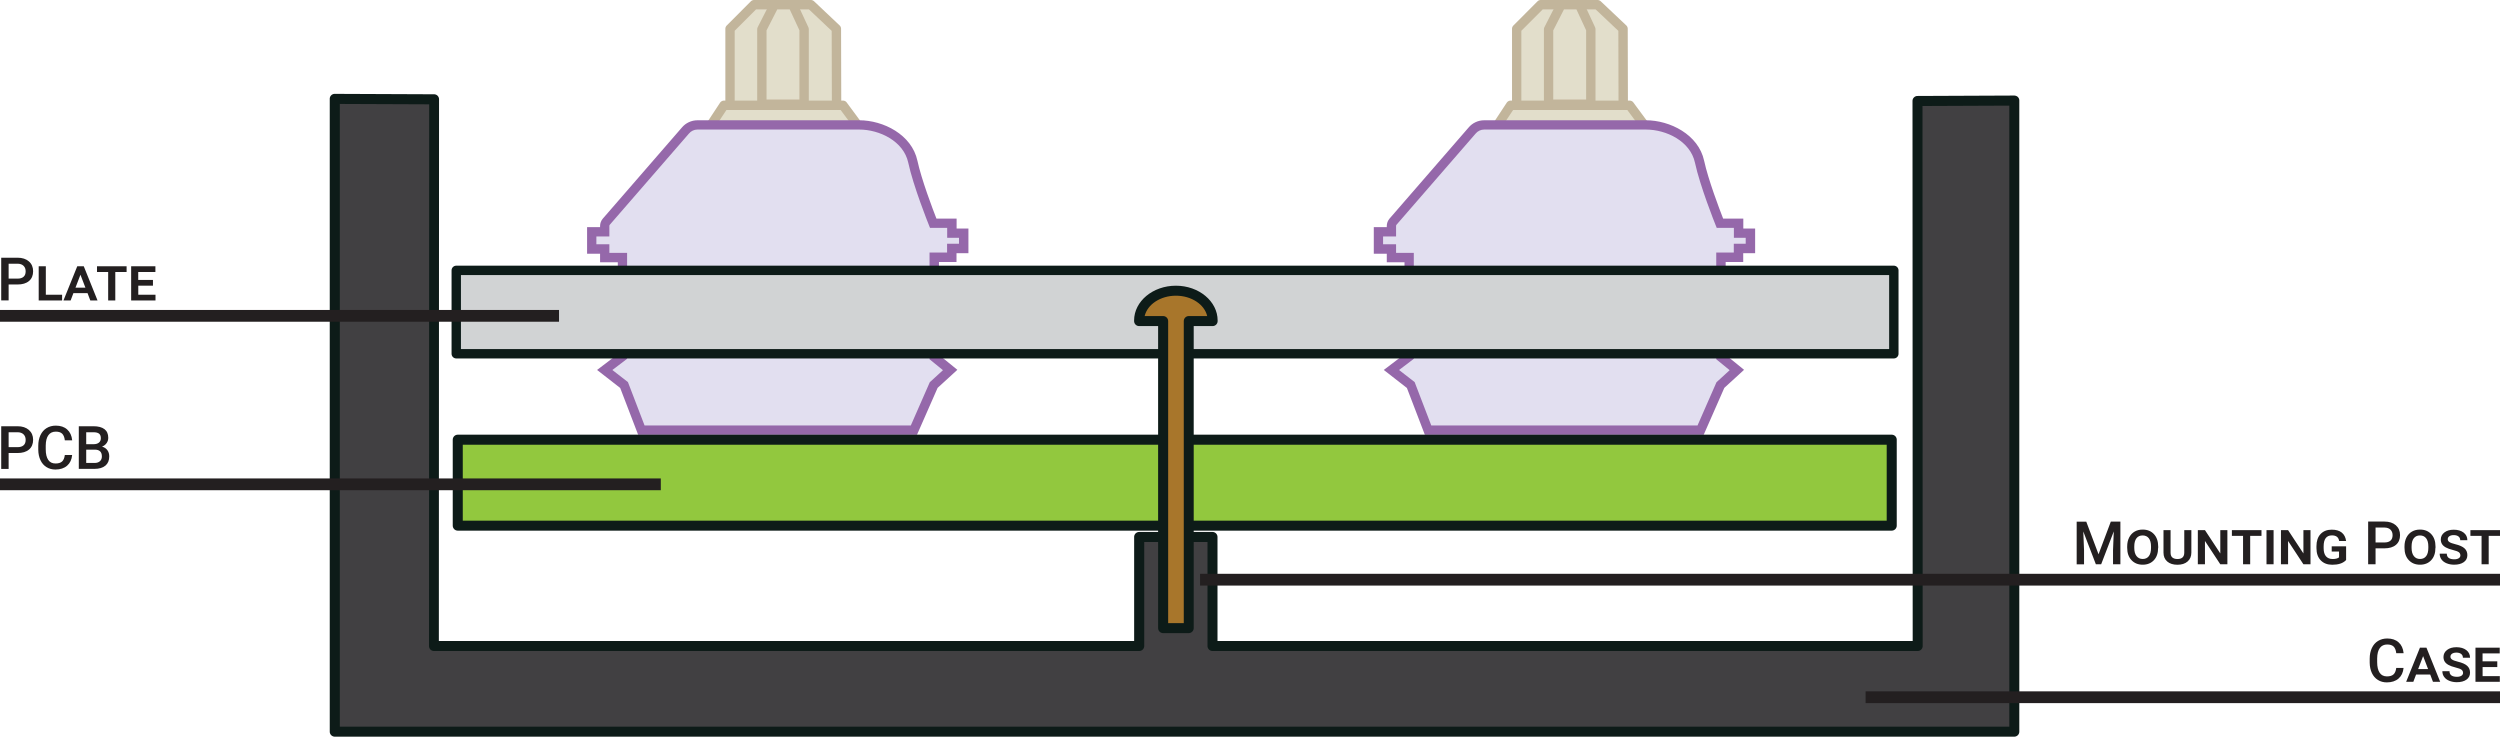
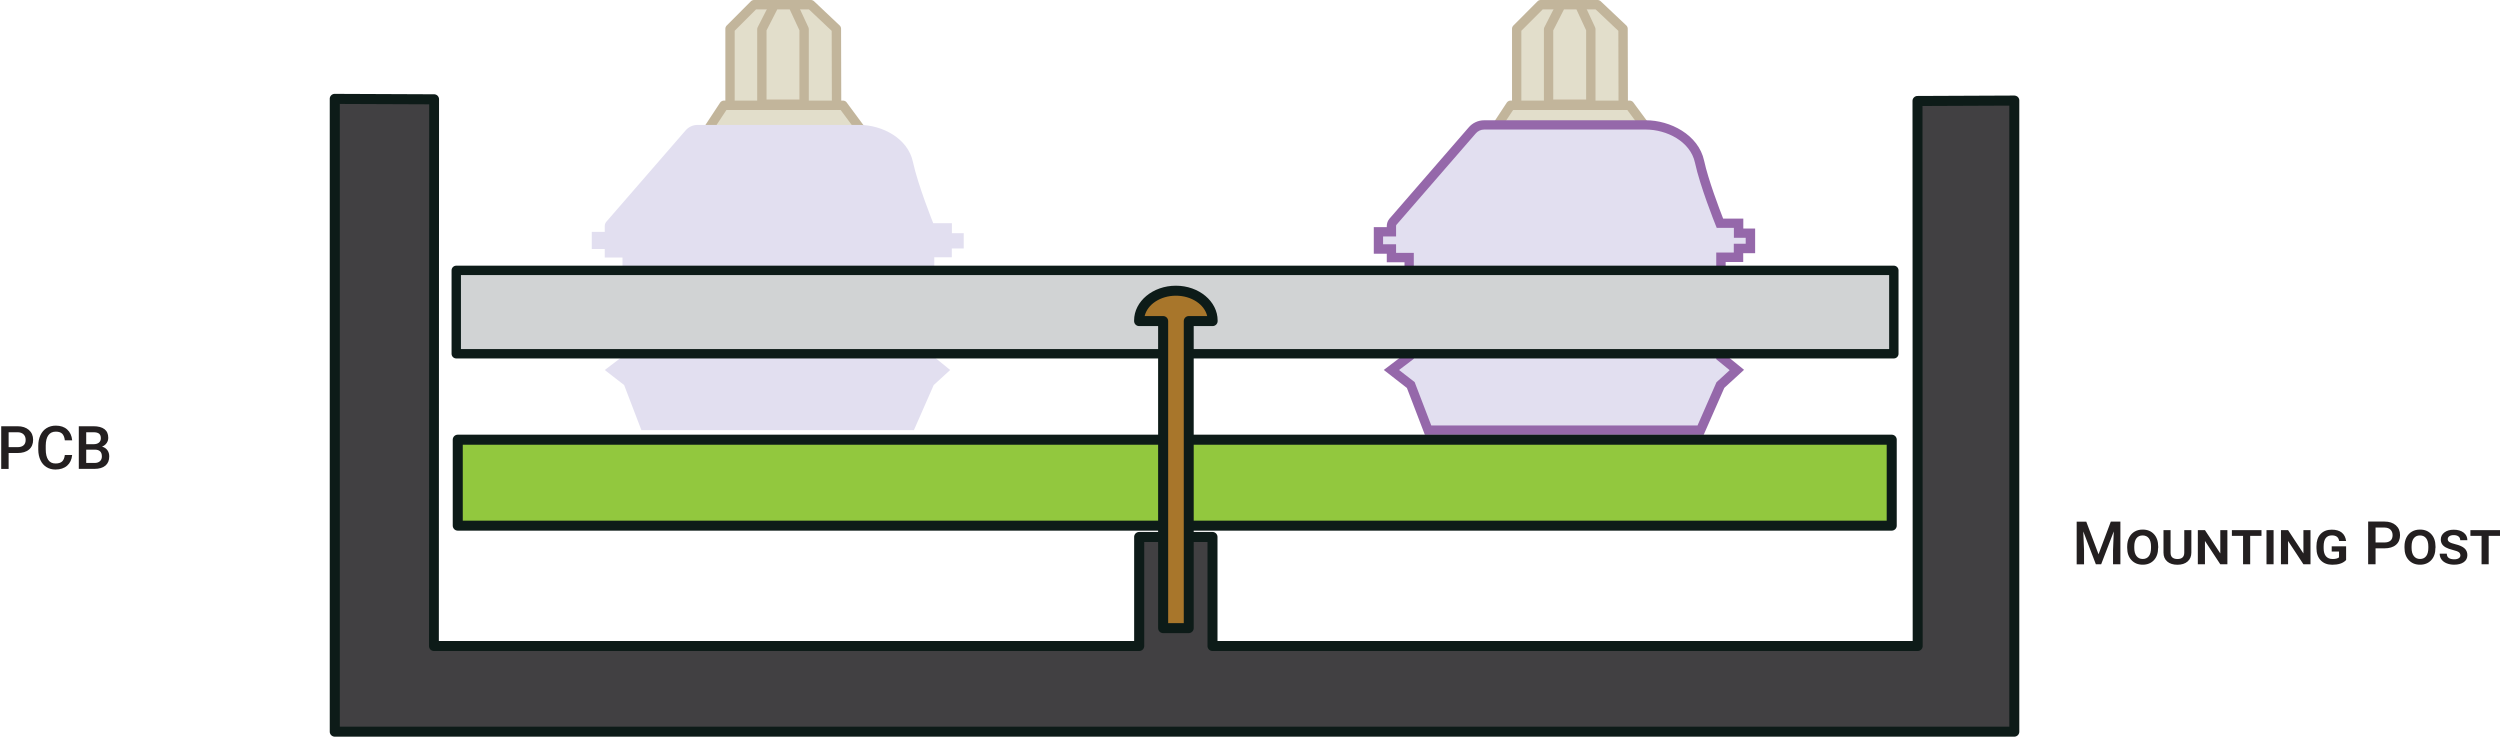
<svg xmlns="http://www.w3.org/2000/svg" id="All_Mount_Types" viewBox="0 0 532.98 157.05">
  <defs>
    <style>.cls-1{fill:#e2dff0}.cls-2{fill:#0d1b18}.cls-5{fill:#9568aa}.cls-6{fill:#c2b59b}.cls-8{fill:#e2decb}.cls-9{fill:#231f20}</style>
  </defs>
  <g>
    <g>
      <path d="M323.35 6.15L328.5 1h12.08l5.45 5.15.04 16.3h1.37l4.87 6.59h-34.6l4.35-6.59h1.29V6.15z" class="cls-8" />
      <path d="M352.31 30.04h-34.6c-.37 0-.71-.2-.88-.53a.985.985 0 01.05-1.02l4.34-6.59c.19-.28.5-.45.83-.45h.3V6.15c0-.27.11-.52.29-.71l5.14-5.15a.99.99 0 01.71-.29h12.08c.26 0 .5.1.69.27l5.45 5.15c.2.19.31.45.31.73l.04 15.3h.37c.32 0 .62.15.8.41l4.87 6.59c.22.3.26.71.09 1.04a1 1 0 01-.89.55zm-32.74-2h30.76l-3.4-4.59h-.87c-.55 0-1-.45-1-1l-.04-15.87L340.17 2H328.9l-4.56 4.56v15.89c0 .55-.45 1-1 1h-.76l-3.03 4.59z" class="cls-6" />
    </g>
    <g>
      <path d="M296.65 54.92v-1.83h-2.77v-3.66h2.77v-1.25c0-.33.11-.64.32-.89l16.88-19.45c.64-.76 1.58-1.21 2.58-1.21h34.48c4.95 0 10.37 2.9 11.43 7.85s4.34 13.11 4.34 13.11h3.98v2.12h2.52v3.26h-2.54v1.88h-3.74v21.27l3.39 2.76-3.51 3.21-4.22 9.61h-58.1l-3.68-9.61-4.13-3.21 3.78-2.87v-21.1h-3.78z" class="cls-1" />
      <path d="M363.21 92.7h-59.44l-3.83-9.99-4.93-3.84 4.42-3.36v-19.6h-3.78v-1.82h-2.77v-5.66h2.77v-.25c0-.56.2-1.1.55-1.53l16.89-19.46c.82-.98 2.04-1.55 3.33-1.55h34.48c5.11 0 11.2 3.03 12.41 8.64.87 4.03 3.27 10.33 4.05 12.32h4.3v2.12h2.52v5.26h-2.54v1.88h-3.74v19.79l3.92 3.19-4.21 3.85-4.4 10.01zm-58.07-2h56.76l4.04-9.21 2.81-2.57-2.86-2.33V53.84h3.74v-1.88h2.54V50.7h-2.52v-2.12h-3.66l-.25-.63c-.14-.34-3.32-8.29-4.39-13.27-.99-4.59-6.12-7.06-10.46-7.06h-34.48c-.7 0-1.36.31-1.81.85l-16.89 19.46c-.05.06-.08.15-.08.24v2.25h-2.77v1.66h2.77v1.83h3.78V76.5l-3.14 2.38 3.32 2.58 3.54 9.23z" class="cls-5" />
    </g>
    <g>
-       <path d="M332.82 1h3.9l2.43 5.24v15.98h-9V6.24L332.82 1z" class="cls-8" />
+       <path d="M332.82 1h3.9l2.43 5.24v15.98h-9V6.24L332.82 1" class="cls-8" />
      <path d="M339.15 23.22h-9c-.55 0-1-.45-1-1V6.24c0-.16.04-.31.11-.45l2.67-5.24c.17-.33.51-.55.89-.55h3.9c.39 0 .74.23.91.58l2.43 5.24c.06.13.09.28.09.42v15.98c0 .55-.45 1-1 1zm-8-2h7V6.46L336.08 2h-2.65l-2.29 4.48v14.74z" class="cls-6" />
    </g>
    <path d="M323.36 21.45h22.61v2h-22.61z" class="cls-6" />
    <g>
      <path d="M155.64 6.15L160.78 1h12.08l5.45 5.15.04 16.3h1.37l4.88 6.59H150l4.34-6.59h1.3V6.15z" class="cls-8" />
      <path d="M184.6 30.04H150c-.37 0-.71-.2-.88-.53a.985.985 0 01.05-1.02l4.34-6.59c.19-.28.5-.45.83-.45h.3V6.15c0-.27.11-.52.29-.71l5.14-5.15a.99.99 0 01.71-.29h12.08c.26 0 .5.1.69.27L179 5.42c.2.19.31.45.31.73l.04 15.3h.37c.32 0 .62.15.8.41l4.87 6.59c.22.3.26.71.09 1.04a1 1 0 01-.89.55zm-32.74-2h30.76l-3.4-4.59h-.87c-.55 0-1-.45-1-1l-.04-15.87L172.46 2h-11.27l-4.56 4.56v15.89c0 .55-.45 1-1 1h-.76l-3.03 4.59z" class="cls-6" />
    </g>
    <g>
      <path d="M128.93 54.92v-1.83h-2.77v-3.66h2.77v-1.25c0-.33.11-.64.32-.89l16.88-19.45c.64-.76 1.58-1.21 2.58-1.21h34.48c4.95 0 10.37 2.9 11.43 7.85s4.34 13.11 4.34 13.11h3.98v2.12h2.52v3.26h-2.54v1.88h-3.74v21.27l3.39 2.76-3.51 3.21-4.22 9.61h-58.1l-3.68-9.61-4.13-3.21 3.78-2.87v-21.1h-3.78z" class="cls-1" />
-       <path d="M195.49 92.7h-59.44l-3.83-9.99-4.93-3.84 4.42-3.36v-19.6h-3.78v-1.82h-2.77v-5.66h2.77v-.25c0-.56.2-1.1.55-1.53l16.89-19.46c.82-.98 2.04-1.55 3.33-1.55h34.48c5.11 0 11.2 3.03 12.41 8.64.87 4.03 3.27 10.33 4.05 12.32h4.3v2.12h2.52v5.26h-2.54v1.88h-3.74v19.79l3.92 3.19-4.21 3.85-4.4 10.01zm-58.07-2h56.76l4.04-9.21 2.81-2.57-2.86-2.33V53.84h3.74v-1.88h2.54V50.7h-2.52v-2.12h-3.66l-.25-.63c-.14-.34-3.32-8.29-4.39-13.27-.99-4.59-6.12-7.06-10.46-7.06h-34.48c-.7 0-1.36.31-1.81.85l-16.89 19.46c-.05.06-.08.15-.08.24v2.25h-2.77v1.66h2.77v1.83h3.78V76.5l-3.14 2.38 3.32 2.58 3.54 9.23z" class="cls-5" />
    </g>
    <g>
      <path d="M165.1 1h3.9l2.43 5.24v15.98h-9V6.24L165.1 1z" class="cls-8" />
      <path d="M171.43 23.22h-9c-.55 0-1-.45-1-1V6.24c0-.16.04-.31.11-.45l2.67-5.24c.17-.33.51-.55.89-.55h3.9c.39 0 .74.23.91.58l2.43 5.24c.06.13.09.28.09.42v15.98c0 .55-.45 1-1 1zm-8-2h7V6.46L168.36 2h-2.65l-2.29 4.48v14.74z" class="cls-6" />
    </g>
    <path d="M155.64 21.45h22.61v2h-22.61z" class="cls-6" />
  </g>
  <g>
    <path fill="#92c83e" d="M97.59 93.74H403.3v18.32H97.59z" />
    <path d="M403.3 113.13H97.59c-.59 0-1.07-.48-1.07-1.07V93.74c0-.59.48-1.07 1.07-1.07H403.3c.59 0 1.07.48 1.07 1.07v18.32c0 .59-.48 1.07-1.07 1.07zM98.66 111h303.57V94.81H98.66V111z" class="cls-2" />
  </g>
  <g>
    <path d="M1.84 96.6v3.37H.26v-9.1h3.48c1.02 0 1.82.27 2.42.79.6.53.9 1.23.9 2.1s-.29 1.59-.88 2.08c-.59.5-1.41.74-2.46.74H1.84zm0-1.27h1.9c.56 0 .99-.13 1.29-.4.3-.26.44-.65.44-1.15s-.15-.88-.45-1.18c-.3-.29-.71-.44-1.24-.45H1.84v3.17zM15.38 97.01c-.09.97-.45 1.73-1.07 2.27-.62.54-1.46.82-2.49.82-.72 0-1.36-.17-1.91-.52-.55-.34-.98-.83-1.28-1.47s-.46-1.37-.47-2.21v-.85c0-.86.15-1.61.46-2.27s.74-1.16 1.31-1.51c.57-.35 1.23-.53 1.97-.53 1 0 1.81.27 2.42.82.61.54.97 1.31 1.07 2.31h-1.57c-.07-.65-.27-1.12-.57-1.42-.31-.29-.76-.43-1.35-.43-.69 0-1.22.25-1.58.75-.37.5-.56 1.24-.57 2.21v.81c0 .98.18 1.73.53 2.25.35.52.87.77 1.55.77.62 0 1.09-.14 1.4-.42s.51-.74.59-1.39h1.57zM16.8 99.97v-9.1h3.12c1.03 0 1.81.21 2.35.62s.81 1.03.81 1.84c0 .42-.11.79-.34 1.12s-.55.59-.99.77c.49.13.87.38 1.14.75.27.37.4.81.4 1.33 0 .85-.27 1.51-.82 1.97-.55.46-1.33.69-2.35.69H16.8zm1.58-5.27h1.55c.49 0 .88-.11 1.15-.33.28-.22.42-.54.42-.95 0-.45-.13-.77-.38-.97-.26-.2-.65-.3-1.2-.3h-1.54v2.56zm0 1.16v2.84h1.76c.5 0 .88-.12 1.16-.37s.42-.59.42-1.02c0-.95-.48-1.43-1.45-1.45h-1.89z" class="cls-9" />
  </g>
  <g>
-     <path d="M1.84 60.67v3.37H.26v-9.1h3.48c1.02 0 1.82.27 2.42.79s.9 1.23.9 2.1-.29 1.59-.88 2.08c-.59.5-1.41.74-2.46.74H1.84zm0-1.27h1.9c.56 0 .99-.13 1.29-.4.3-.26.44-.65.44-1.15s-.15-.88-.45-1.18c-.3-.29-.71-.44-1.24-.45H1.84v3.17zM9.77 62.84h3.47v1.21H8.25v-7.28h1.52v6.07zM18.66 62.49h-3.01l-.59 1.56h-1.53l2.94-7.28h1.39l2.93 7.28h-1.54l-.59-1.56zm-2.57-1.16h2.12l-1.06-2.76-1.06 2.76zM26.99 57.99h-2.41v6.06h-1.52v-6.06h-2.38v-1.22h6.31v1.22zM32.62 60.9h-3.14v1.94h3.67v1.21h-5.19v-7.28h5.17v1.22h-3.66v1.69h3.14v1.22z" class="cls-9" />
-   </g>
+     </g>
  <g>
-     <path d="M512.42 142.39c-.09.97-.45 1.73-1.07 2.27-.62.54-1.46.82-2.49.82-.72 0-1.36-.17-1.91-.52-.55-.34-.98-.83-1.28-1.47s-.46-1.37-.47-2.21v-.85c0-.86.15-1.61.46-2.27s.74-1.16 1.31-1.51c.57-.35 1.23-.53 1.97-.53 1 0 1.81.27 2.42.82.61.54.97 1.31 1.07 2.31h-1.57c-.07-.65-.27-1.13-.57-1.42-.31-.29-.76-.43-1.35-.43-.69 0-1.22.25-1.58.75-.37.5-.56 1.24-.57 2.21v.81c0 .98.18 1.73.53 2.25s.87.78 1.55.78c.62 0 1.09-.14 1.4-.42s.51-.74.59-1.39h1.57zM518.1 143.8h-3.01l-.59 1.56h-1.53l2.94-7.28h1.39l2.93 7.28h-1.54l-.59-1.56zm-2.57-1.16h2.12l-1.06-2.76-1.06 2.76zM525.1 143.44c0-.27-.11-.49-.32-.66-.22-.16-.64-.33-1.28-.48-.64-.16-1.14-.34-1.5-.54s-.64-.44-.81-.72c-.17-.27-.26-.6-.26-.98 0-.61.26-1.11.77-1.5.51-.39 1.17-.58 1.99-.58.87 0 1.58.21 2.11.62s.79.96.79 1.62h-1.52c0-.34-.12-.6-.37-.8-.25-.19-.59-.29-1.01-.29-.4 0-.71.08-.94.24s-.34.37-.34.64c0 .24.12.44.35.6s.65.31 1.25.46c.92.22 1.58.52 1.98.89s.6.85.6 1.44c0 .64-.26 1.14-.77 1.5s-1.2.54-2.05.54c-.57 0-1.1-.1-1.58-.29-.48-.19-.85-.47-1.11-.82s-.39-.77-.39-1.24h1.52c0 .8.53 1.2 1.6 1.2.4 0 .72-.08.95-.23.23-.15.35-.36.35-.63zM532.41 142.21h-3.14v1.94h3.67v1.21h-5.19v-7.28h5.17v1.22h-3.66v1.69h3.14v1.22z" class="cls-9" />
-   </g>
+     </g>
  <g>
    <path d="M444.77 111.2l2.62 6.97 2.62-6.97h2.04v9.1h-1.57v-3l.16-4.01-2.69 7.01h-1.13l-2.68-7 .16 4.01v3h-1.57v-9.1h2.05zM460.09 116.82c0 1.1-.3 1.97-.9 2.61s-1.4.96-2.38.96-1.78-.32-2.39-.97c-.61-.64-.92-1.52-.92-2.64v-.29c0-.72.14-1.35.42-1.9.28-.55.67-.97 1.17-1.26.5-.29 1.07-.43 1.72-.43 1 0 1.8.33 2.4.98s.9 1.53.9 2.65v.28zm-1.51-.33c0-.76-.16-1.34-.47-1.74s-.75-.6-1.32-.6-1 .2-1.31.6-.47.98-.47 1.74v.33c0 .74.16 1.32.48 1.73.32.41.76.62 1.32.62s1-.2 1.31-.61c.31-.41.46-.99.46-1.75v-.33zM467.18 113.02v4.79c0 .79-.27 1.42-.8 1.89-.54.47-1.26.7-2.17.7s-1.64-.23-2.17-.69-.8-1.09-.8-1.9v-4.79h1.51v4.8c0 .48.13.83.39 1.04s.62.32 1.07.32c.95 0 1.44-.44 1.46-1.32v-4.84h1.52zM474.86 120.3h-1.51l-3.27-4.97v4.97h-1.52v-7.28h1.52l3.27 4.97v-4.97h1.51v7.28zM482.13 114.24h-2.41v6.06h-1.52v-6.06h-2.38v-1.22h6.31v1.22zM484.71 120.3h-1.51v-7.28h1.51v7.28zM492.58 120.3h-1.51l-3.27-4.97v4.97h-1.52v-7.28h1.52l3.27 4.97v-4.97h1.51v7.28zM500.17 119.38l-.14.15c-.62.58-1.56.87-2.81.87-1.03 0-1.85-.31-2.46-.94s-.91-1.5-.91-2.6v-.41c0-1.1.29-1.97.87-2.59s1.38-.94 2.39-.94c.9 0 1.6.2 2.12.61s.83 1.01.94 1.81h-1.48c-.07-.42-.24-.72-.49-.91s-.6-.29-1.05-.29c-1.18 0-1.77.78-1.77 2.34v.4c0 .76.17 1.34.5 1.72s.81.58 1.42.58 1.07-.12 1.36-.35v-1.24h-1.56v-1.11h3.07v2.91zM506.45 116.92v3.37h-1.58v-9.1h3.48c1.02 0 1.82.27 2.42.79.6.53.9 1.23.9 2.1s-.29 1.59-.88 2.08c-.59.5-1.41.74-2.46.74h-1.88zm0-1.27h1.9c.56 0 .99-.13 1.29-.4.3-.26.44-.65.44-1.15s-.15-.88-.45-1.18c-.3-.29-.71-.44-1.24-.45h-1.94v3.17zM519.21 116.82c0 1.1-.3 1.97-.9 2.61s-1.4.96-2.38.96-1.78-.32-2.39-.97c-.61-.64-.92-1.52-.92-2.64v-.29c0-.72.14-1.35.42-1.9.28-.55.67-.97 1.17-1.26.5-.29 1.07-.43 1.72-.43 1 0 1.8.33 2.4.98s.9 1.53.9 2.65v.28zm-1.51-.33c0-.76-.16-1.34-.47-1.74s-.75-.6-1.32-.6-1 .2-1.31.6-.47.98-.47 1.74v.33c0 .74.16 1.32.48 1.73.32.41.76.62 1.32.62s1-.2 1.31-.61c.31-.41.46-.99.46-1.75v-.33zM524.53 118.39c0-.27-.11-.49-.32-.66-.22-.16-.64-.33-1.28-.48-.64-.16-1.14-.34-1.5-.54s-.64-.44-.81-.72c-.17-.27-.26-.6-.26-.98 0-.61.26-1.11.77-1.5.51-.39 1.17-.58 1.99-.58.87 0 1.58.21 2.11.62s.79.96.79 1.62h-1.52c0-.34-.12-.6-.37-.8-.25-.19-.59-.29-1.01-.29-.4 0-.71.08-.94.24s-.34.37-.34.64c0 .24.12.44.35.6s.65.31 1.25.46c.92.22 1.58.52 1.98.89s.6.85.6 1.44c0 .64-.26 1.14-.77 1.5s-1.2.54-2.05.54c-.57 0-1.1-.1-1.58-.29-.48-.19-.85-.47-1.11-.82s-.39-.77-.39-1.24h1.52c0 .8.53 1.2 1.6 1.2.4 0 .72-.08.95-.23.23-.15.35-.36.35-.63zM532.98 114.24h-2.41v6.06h-1.52v-6.06h-2.38v-1.22h6.31v1.22z" class="cls-9" />
  </g>
  <g>
    <path fill="#414042" d="M429.43 21.44v134.54H71.37V21.08l21.18.1-.03 116.55h150.34v-23.24h15.62v23.24h150.35l-.04-116.19 20.64-.1z" />
    <path d="M429.43 157.05H71.37c-.59 0-1.07-.48-1.07-1.07V21.08a1.06 1.06 0 011.06-1.07l21.18.09c.59 0 1.06.48 1.06 1.07l-.04 115.48h148.23v-22.17c0-.59.48-1.07 1.07-1.07h15.63c.59 0 1.07.48 1.07 1.07v22.17h148.21l-.04-115.12c0-.59.47-1.06 1.06-1.07l20.64-.09c.29.02.56.11.76.31.2.2.31.47.31.76v134.54c0 .59-.48 1.07-1.07 1.07zm-356.99-2.13h355.93V22.52l-18.51.08.04 115.13a1.06 1.06 0 01-1.06 1.06H258.5c-.59 0-1.07-.48-1.07-1.07v-22.17h-13.49v22.17c0 .59-.48 1.07-1.07 1.07H92.52a1.06 1.06 0 01-1.06-1.06l.04-115.49-19.05-.08v132.76z" class="cls-2" />
  </g>
  <g>
    <path fill="#d1d3d4" d="M97.27 57.64h306.47v17.78H97.27z" />
    <path d="M403.75 76.42H97.27c-.55 0-1-.45-1-1V57.64c0-.55.45-1 1-1h306.48c.55 0 1 .45 1 1v17.78c0 .55-.45 1-1 1zm-305.47-2h304.47V58.64H98.27v15.78z" class="cls-2" />
  </g>
-   <path d="M0 66.08h119.18v2.51H0zM0 102h140.88v2.51H0zM255.84 122.33h277.15v2.51H255.84zM397.73 147.39h135.25v2.51H397.73z" class="cls-9" />
  <g>
    <path fill="#a8762b" d="M242.85 68.45v-.12c0-3.51 3.51-6.35 7.84-6.35s7.84 2.84 7.84 6.35v.12h-5.1v65.46h-5.46V68.45h-5.12z" />
    <path d="M253.43 134.98h-5.46c-.59 0-1.07-.48-1.07-1.07V69.52h-4.05c-.59 0-1.07-.48-1.07-1.07v-.12c0-4.09 4-7.42 8.91-7.42s8.9 3.33 8.9 7.42v.12c0 .59-.48 1.07-1.07 1.07h-4.03v64.39c0 .59-.48 1.07-1.07 1.07zm-4.39-2.13h3.33v-64.4c0-.59.48-1.07 1.07-1.07h3.92c-.57-2.46-3.34-4.34-6.66-4.34s-6.09 1.87-6.67 4.34h3.94c.59 0 1.07.48 1.07 1.07v64.39z" class="cls-2" />
  </g>
</svg>